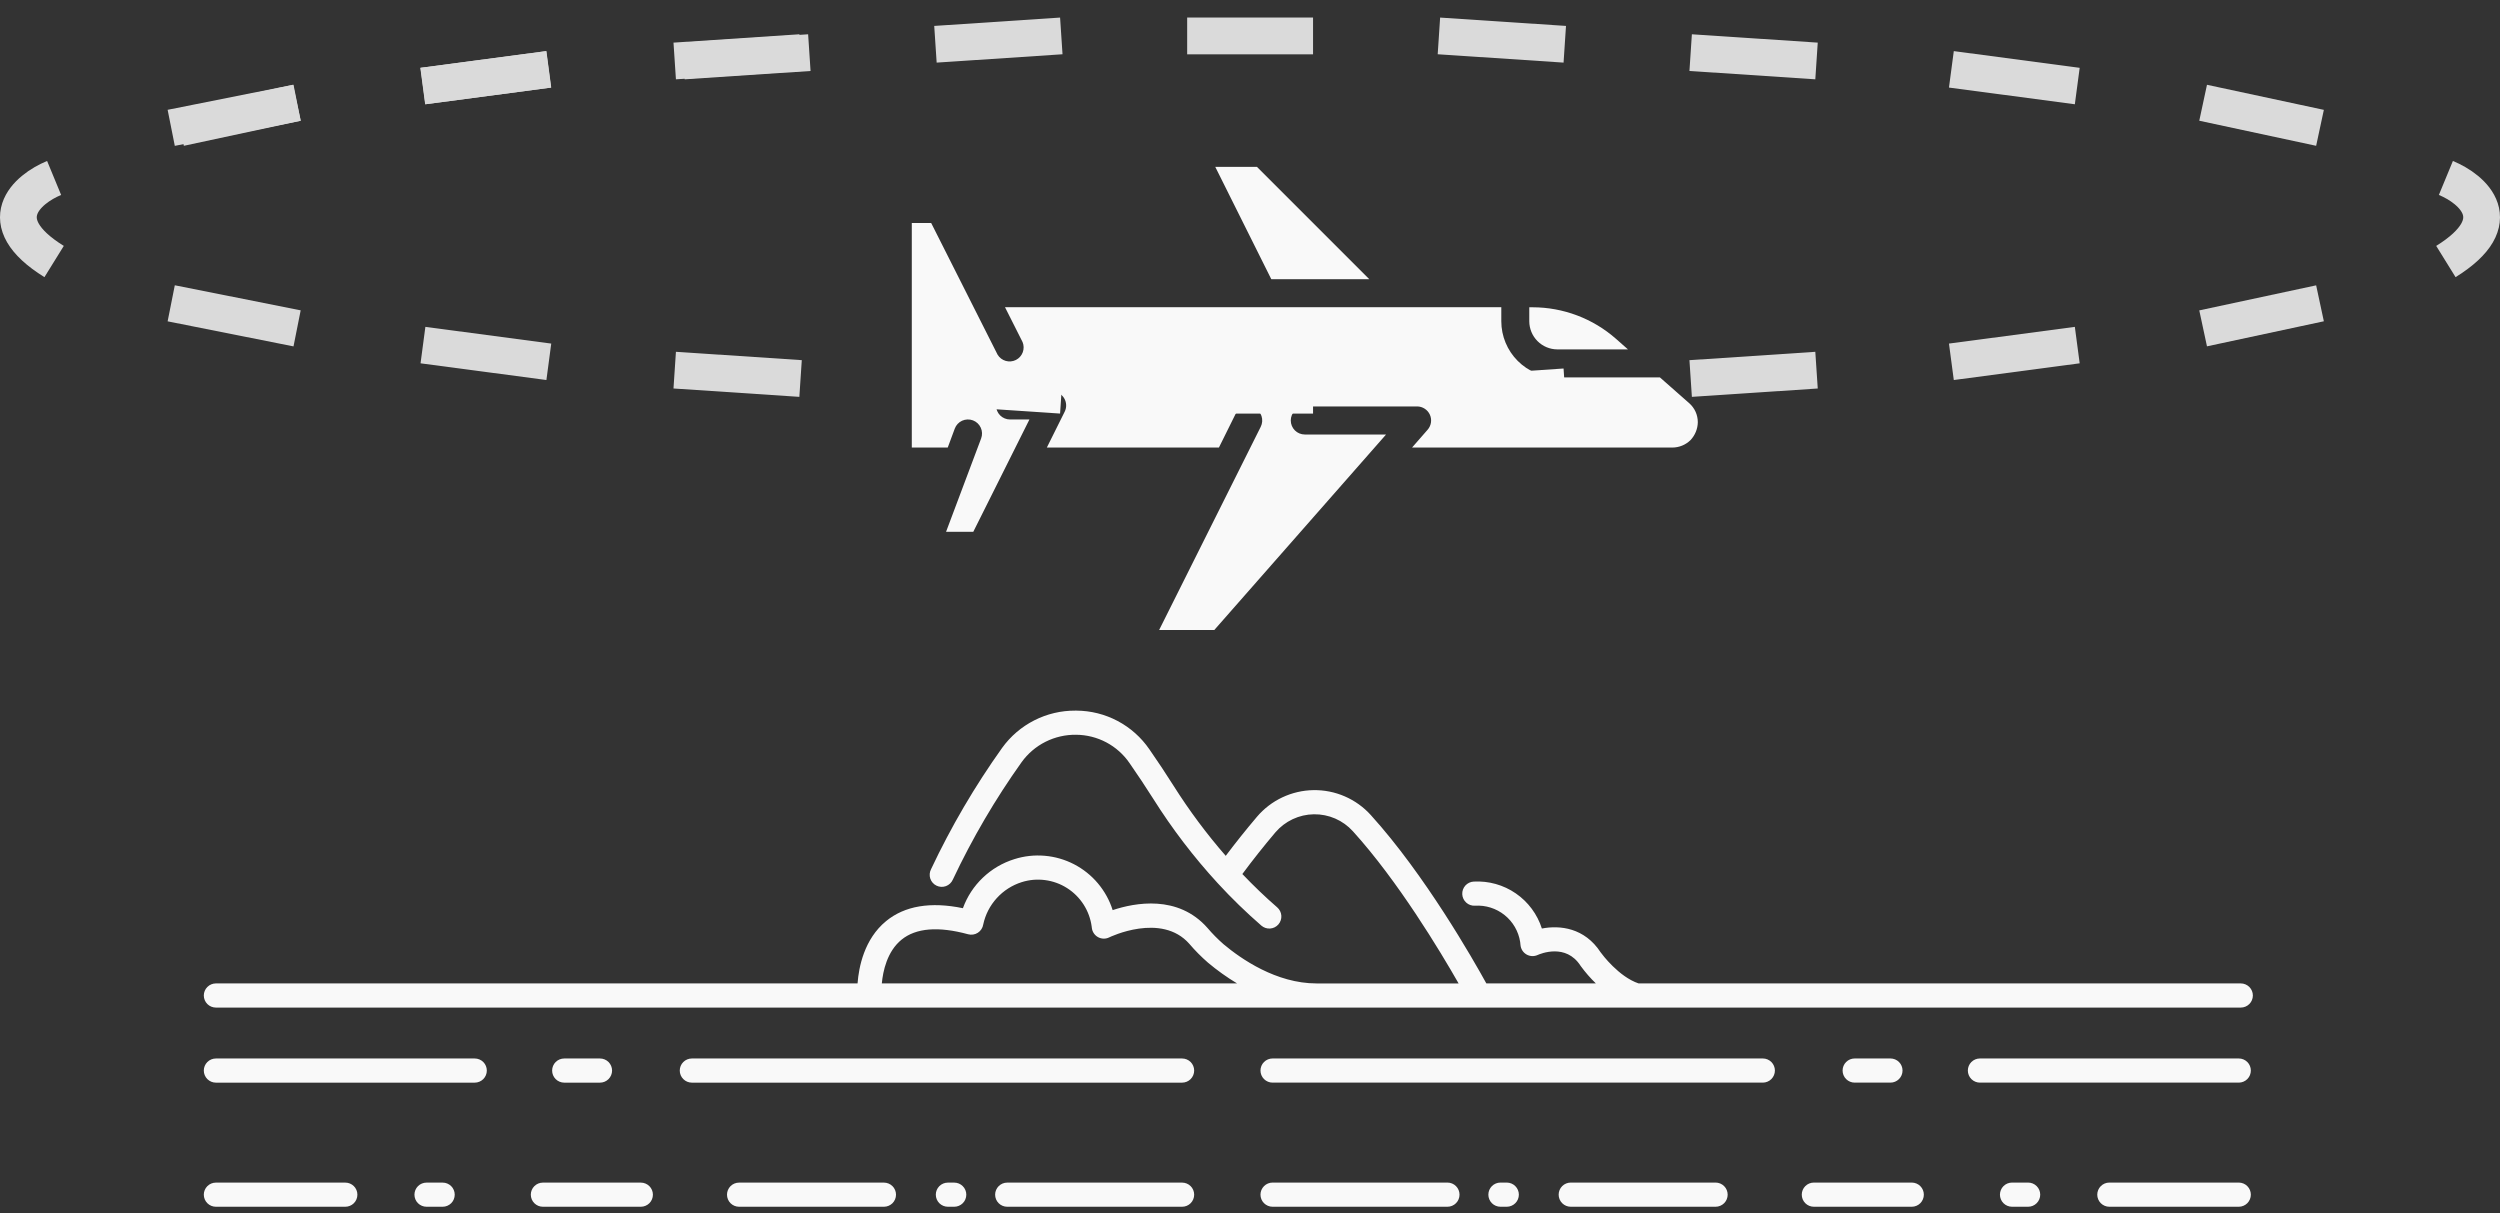
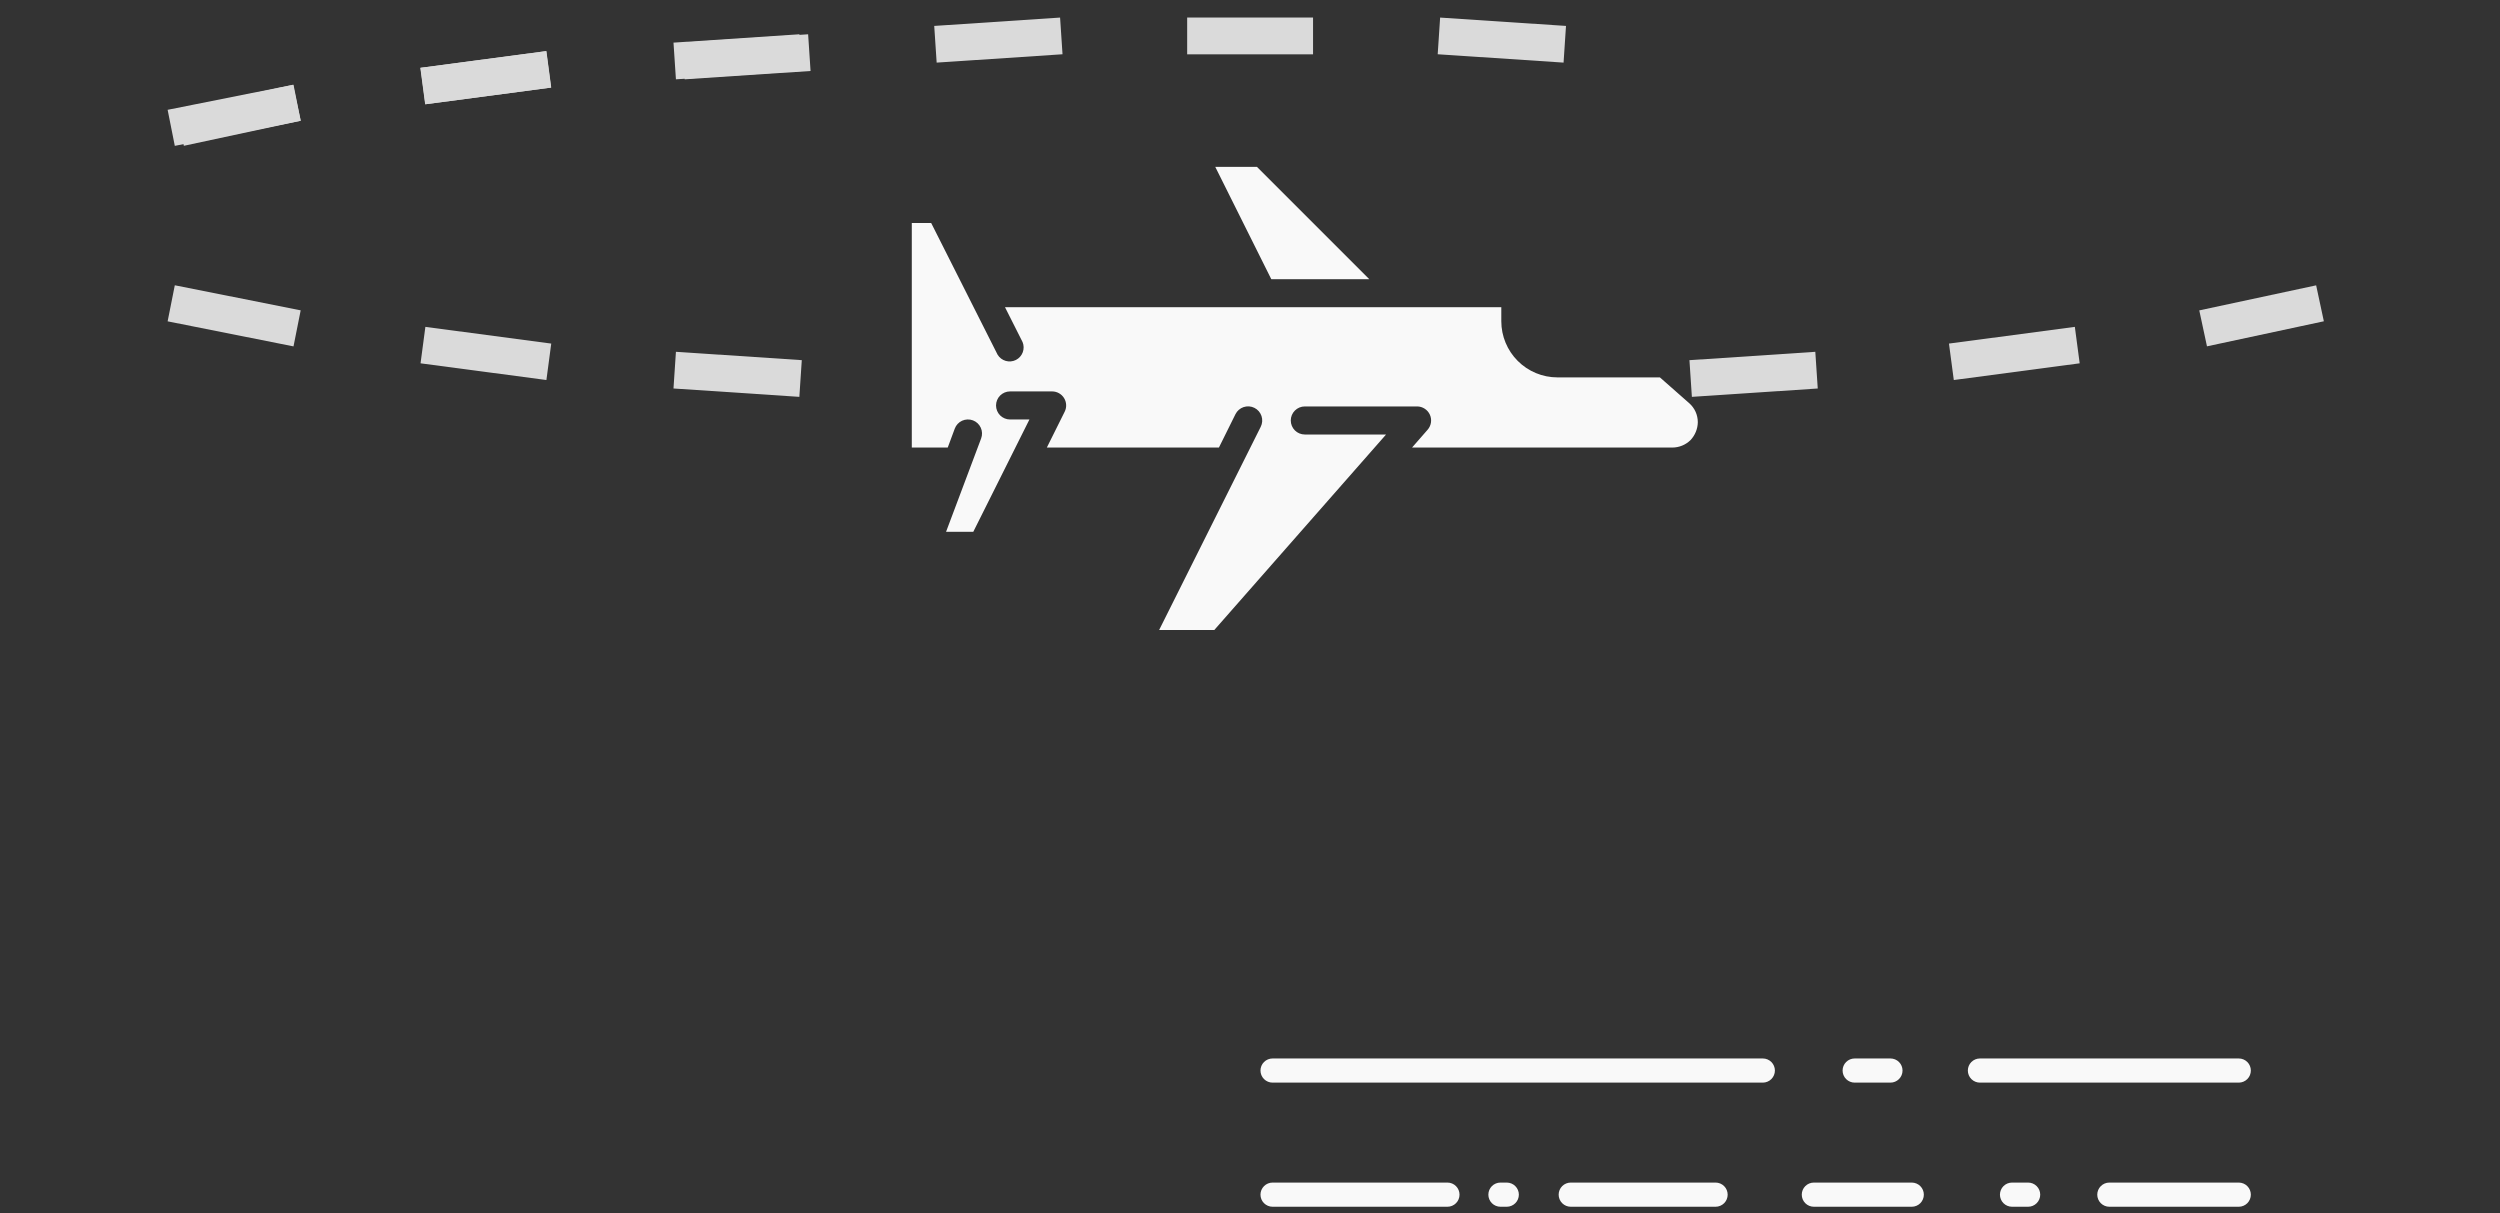
<svg xmlns="http://www.w3.org/2000/svg" width="136" height="66" viewBox="0 0 136 66" fill="none">
  <rect x="0" y="0" width="136" height="66" fill="#333333" stroke="none" />
  <path d="M9.314 6.954L16.162 5.59M23.009 4.681L29.856 3.772" stroke="#DADADA" stroke-width="2" />
  <path d="M36.704 3.317L43.551 2.863" stroke="#DADADA" stroke-width="2" />
  <path d="M50.888 2.408L57.735 1.954M64.582 1.954H71.43M78.277 1.954L85.124 2.408" stroke="#DADADA" stroke-width="2" />
-   <path d="M91.972 2.863L98.819 3.317M106.155 3.772L113.003 4.681M119.85 5.59L126.208 6.954M133.056 9.681C134.523 10.287 136.577 12.045 133.056 14.227" stroke="#DADADA" stroke-width="2" />
-   <path d="M44.028 2.863L37.181 3.317M29.845 3.772L22.997 4.681M16.15 5.59L9.792 6.954M2.944 9.681C1.477 10.287 -0.577 12.045 2.944 14.227" stroke="#DADADA" stroke-width="2" />
+   <path d="M44.028 2.863L37.181 3.317M29.845 3.772L22.997 4.681M16.15 5.59L9.792 6.954M2.944 9.681" stroke="#DADADA" stroke-width="2" />
  <path d="M9.314 16.5L16.162 17.863M23.009 18.773L29.856 19.682" stroke="#DADADA" stroke-width="2" />
  <path d="M36.704 20.136L43.551 20.591" stroke="#DADADA" stroke-width="2" />
-   <path d="M50.888 21.045L57.735 21.5M64.582 21.5H71.43M78.277 21.5L85.124 21.045" stroke="#F9F9F9" stroke-width="2" />
  <path d="M91.972 20.591L98.819 20.136M106.155 19.682L113.003 18.773M119.85 17.863L126.208 16.5" stroke="#DADADA" stroke-width="2" />
-   <path d="M11.744 65.647H18.785C18.959 65.647 19.127 65.578 19.25 65.455C19.373 65.332 19.442 65.165 19.442 64.99C19.442 64.816 19.373 64.649 19.25 64.526C19.127 64.403 18.959 64.334 18.785 64.334H11.744C11.57 64.334 11.403 64.403 11.28 64.526C11.157 64.649 11.087 64.816 11.087 64.99C11.087 65.165 11.157 65.332 11.28 65.455C11.403 65.578 11.57 65.647 11.744 65.647ZM23.203 64.334C23.029 64.334 22.861 64.403 22.738 64.526C22.615 64.649 22.546 64.816 22.546 64.99C22.546 65.165 22.615 65.332 22.738 65.455C22.861 65.578 23.029 65.647 23.203 65.647H24.08C24.254 65.647 24.421 65.578 24.545 65.455C24.668 65.332 24.737 65.165 24.737 64.99C24.737 64.816 24.668 64.649 24.545 64.526C24.421 64.403 24.254 64.334 24.08 64.334H23.203ZM28.876 64.99C28.876 65.165 28.946 65.332 29.069 65.455C29.192 65.578 29.359 65.647 29.533 65.647H34.861C35.035 65.647 35.202 65.578 35.326 65.455C35.449 65.332 35.518 65.165 35.518 64.99C35.518 64.816 35.449 64.649 35.326 64.526C35.202 64.403 35.035 64.334 34.861 64.334H29.533C29.359 64.334 29.192 64.403 29.069 64.526C28.946 64.649 28.876 64.816 28.876 64.99ZM40.206 64.334C40.031 64.334 39.864 64.403 39.741 64.526C39.618 64.649 39.549 64.816 39.549 64.99C39.549 65.165 39.618 65.332 39.741 65.455C39.864 65.578 40.031 65.647 40.206 65.647H48.086C48.26 65.647 48.427 65.578 48.551 65.455C48.674 65.332 48.743 65.165 48.743 64.99C48.743 64.816 48.674 64.649 48.551 64.526C48.427 64.403 48.26 64.334 48.086 64.334H40.206ZM51.565 64.334C51.391 64.334 51.224 64.403 51.1 64.526C50.977 64.649 50.908 64.816 50.908 64.99C50.908 65.165 50.977 65.332 51.1 65.455C51.224 65.578 51.391 65.647 51.565 65.647H51.91C52.084 65.647 52.251 65.578 52.374 65.455C52.498 65.332 52.567 65.165 52.567 64.99C52.567 64.816 52.498 64.649 52.374 64.526C52.251 64.403 52.084 64.334 51.91 64.334H51.565ZM64.306 64.334H54.792C54.618 64.334 54.451 64.403 54.328 64.526C54.205 64.649 54.135 64.816 54.135 64.99C54.135 65.165 54.205 65.332 54.328 65.455C54.451 65.578 54.618 65.647 54.792 65.647H64.306C64.481 65.647 64.648 65.578 64.771 65.455C64.894 65.332 64.963 65.165 64.963 64.99C64.963 64.816 64.894 64.649 64.771 64.526C64.648 64.403 64.481 64.334 64.306 64.334ZM11.744 54.812H121.899C122.073 54.812 122.24 54.743 122.363 54.62C122.487 54.496 122.556 54.329 122.556 54.155C122.556 53.981 122.487 53.814 122.363 53.691C122.24 53.567 122.073 53.498 121.899 53.498H89.139C88.063 53.137 87.152 51.915 87.074 51.806C86.199 50.466 84.856 50.323 83.878 50.512C83.63 49.735 83.131 49.063 82.46 48.601C81.788 48.138 80.982 47.913 80.168 47.958C79.994 47.968 79.831 48.046 79.714 48.175C79.598 48.305 79.538 48.475 79.547 48.649C79.556 48.823 79.634 48.987 79.764 49.103C79.893 49.22 80.064 49.28 80.238 49.27C80.82 49.233 81.395 49.415 81.85 49.78C82.305 50.145 82.607 50.666 82.697 51.243C82.704 51.297 82.71 51.353 82.715 51.411C82.725 51.516 82.759 51.617 82.815 51.706C82.872 51.795 82.949 51.869 83.04 51.922C83.131 51.975 83.233 52.005 83.338 52.011C83.443 52.016 83.548 51.996 83.644 51.953C83.8 51.883 85.184 51.303 85.979 52.534C85.984 52.541 85.989 52.548 85.994 52.556C86.24 52.892 86.515 53.208 86.815 53.498H80.857C80.14 52.196 77.515 47.585 74.571 44.338C74.178 43.903 73.696 43.558 73.159 43.324C72.621 43.09 72.04 42.974 71.454 42.983C70.868 42.992 70.291 43.126 69.76 43.376C69.23 43.625 68.759 43.986 68.379 44.432C67.784 45.134 67.215 45.846 66.68 46.558C65.64 45.364 64.692 44.091 63.846 42.752C63.423 42.082 62.978 41.411 62.524 40.759C62.081 40.115 61.489 39.587 60.798 39.221C60.107 38.855 59.338 38.662 58.556 38.658H58.499C57.721 38.654 56.954 38.836 56.261 39.189C55.568 39.542 54.969 40.055 54.515 40.686C53.032 42.765 51.739 44.973 50.65 47.282C50.609 47.36 50.584 47.446 50.577 47.534C50.569 47.622 50.58 47.71 50.607 47.794C50.635 47.878 50.679 47.955 50.737 48.021C50.795 48.088 50.866 48.142 50.946 48.18C51.025 48.218 51.111 48.24 51.2 48.245C51.288 48.249 51.376 48.235 51.459 48.205C51.541 48.174 51.617 48.127 51.681 48.067C51.746 48.007 51.797 47.934 51.833 47.853C52.888 45.615 54.14 43.476 55.576 41.461C55.914 40.993 56.36 40.612 56.876 40.353C57.392 40.094 57.963 39.963 58.541 39.971C59.113 39.975 59.676 40.116 60.182 40.384C60.687 40.652 61.121 41.038 61.445 41.51C61.888 42.146 62.322 42.8 62.736 43.453C63.763 45.085 64.936 46.621 66.241 48.042C66.243 48.045 66.246 48.048 66.249 48.051C66.995 48.862 67.787 49.631 68.619 50.354C68.751 50.468 68.923 50.525 69.097 50.512C69.27 50.5 69.432 50.419 69.546 50.287C69.66 50.156 69.717 49.984 69.705 49.81C69.692 49.636 69.612 49.475 69.48 49.361C68.823 48.792 68.193 48.184 67.584 47.547C68.146 46.789 68.747 46.029 69.381 45.281C69.64 44.978 69.961 44.733 70.322 44.563C70.683 44.393 71.076 44.302 71.475 44.297C71.874 44.291 72.27 44.37 72.636 44.529C73.002 44.689 73.329 44.924 73.597 45.22C76.05 47.925 78.341 51.734 79.348 53.499H71.62C69.426 53.499 67.508 52.16 66.559 51.364C66.247 51.091 65.955 50.795 65.687 50.48C64.084 48.66 61.735 49.108 60.529 49.511C60.36 48.977 60.087 48.482 59.726 48.054C59.366 47.625 58.924 47.273 58.427 47.015C57.93 46.758 57.387 46.601 56.829 46.554C56.271 46.506 55.709 46.569 55.176 46.739C54.536 46.939 53.952 47.283 53.467 47.746C52.982 48.208 52.611 48.776 52.382 49.406C50.621 49.042 49.218 49.277 48.205 50.107C47.014 51.082 46.718 52.61 46.651 53.498H11.744C11.57 53.498 11.403 53.568 11.28 53.691C11.157 53.814 11.087 53.981 11.087 54.155C11.087 54.33 11.157 54.497 11.28 54.62C11.403 54.743 11.57 54.812 11.744 54.812ZM49.042 51.12C49.826 50.481 51.045 50.382 52.666 50.824C52.755 50.848 52.848 50.854 52.94 50.839C53.031 50.825 53.119 50.792 53.196 50.741C53.274 50.691 53.34 50.625 53.39 50.547C53.441 50.469 53.474 50.382 53.488 50.29C53.602 49.756 53.856 49.262 54.224 48.858C54.591 48.454 55.059 48.154 55.579 47.989C55.989 47.859 56.423 47.821 56.849 47.877C57.276 47.932 57.685 48.08 58.048 48.311C58.411 48.542 58.719 48.849 58.95 49.211C59.182 49.574 59.331 49.983 59.388 50.409L59.397 50.484C59.41 50.588 59.447 50.688 59.507 50.775C59.566 50.862 59.645 50.933 59.738 50.983C59.83 51.033 59.934 51.06 60.039 51.062C60.144 51.063 60.248 51.04 60.342 50.993C60.37 50.979 63.18 49.618 64.701 51.346C65.012 51.711 65.351 52.052 65.713 52.367C66.21 52.785 66.74 53.163 67.296 53.497H47.971C48.033 52.825 48.26 51.757 49.042 51.12ZM11.744 58.896H25.826C26 58.896 26.168 58.826 26.291 58.703C26.414 58.58 26.483 58.413 26.483 58.239C26.483 58.064 26.414 57.897 26.291 57.774C26.168 57.651 26 57.582 25.826 57.582H11.744C11.57 57.582 11.403 57.651 11.28 57.774C11.157 57.897 11.087 58.064 11.087 58.239C11.087 58.413 11.157 58.58 11.28 58.703C11.403 58.826 11.57 58.896 11.744 58.896ZM32.64 58.896C32.814 58.896 32.981 58.826 33.104 58.703C33.227 58.58 33.297 58.413 33.297 58.239C33.297 58.064 33.227 57.897 33.104 57.774C32.981 57.651 32.814 57.582 32.64 57.582H30.693C30.519 57.582 30.352 57.651 30.228 57.774C30.105 57.897 30.036 58.064 30.036 58.239C30.036 58.413 30.105 58.58 30.228 58.703C30.352 58.826 30.519 58.896 30.693 58.896H32.64ZM64.306 57.582H37.636C37.462 57.582 37.295 57.651 37.172 57.774C37.048 57.897 36.979 58.064 36.979 58.239C36.979 58.413 37.048 58.58 37.172 58.703C37.295 58.826 37.462 58.896 37.636 58.896H64.306C64.481 58.896 64.648 58.826 64.771 58.703C64.894 58.58 64.963 58.413 64.963 58.239C64.963 58.064 64.894 57.897 64.771 57.774C64.648 57.651 64.481 57.582 64.306 57.582Z" fill="#F9F9F9" />
  <path d="M121.789 65.647H114.748C114.574 65.647 114.407 65.577 114.284 65.454C114.161 65.331 114.091 65.164 114.091 64.99C114.091 64.815 114.161 64.648 114.284 64.525C114.407 64.402 114.574 64.332 114.748 64.332H121.789C121.964 64.332 122.131 64.402 122.254 64.525C122.377 64.648 122.446 64.815 122.446 64.99C122.446 65.164 122.377 65.331 122.254 65.454C122.131 65.577 121.964 65.647 121.789 65.647ZM110.331 64.332C110.505 64.332 110.672 64.402 110.795 64.525C110.919 64.648 110.988 64.815 110.988 64.99C110.988 65.164 110.919 65.331 110.795 65.454C110.672 65.577 110.505 65.647 110.331 65.647H109.454C109.279 65.647 109.112 65.577 108.989 65.454C108.866 65.331 108.797 65.164 108.797 64.99C108.797 64.815 108.866 64.648 108.989 64.525C109.112 64.402 109.279 64.332 109.454 64.332H110.331ZM104.657 64.99C104.657 65.164 104.588 65.331 104.465 65.454C104.342 65.577 104.175 65.647 104 65.647H98.673C98.498 65.647 98.331 65.577 98.208 65.454C98.085 65.331 98.016 65.164 98.016 64.99C98.016 64.815 98.085 64.648 98.208 64.525C98.331 64.402 98.498 64.332 98.673 64.332H104C104.175 64.332 104.342 64.402 104.465 64.525C104.588 64.648 104.657 64.815 104.657 64.99ZM93.328 64.332C93.502 64.332 93.669 64.402 93.793 64.525C93.916 64.648 93.985 64.815 93.985 64.99C93.985 65.164 93.916 65.331 93.793 65.454C93.669 65.577 93.502 65.647 93.328 65.647H85.448C85.273 65.647 85.106 65.577 84.983 65.454C84.86 65.331 84.791 65.164 84.791 64.99C84.791 64.815 84.86 64.648 84.983 64.525C85.106 64.402 85.273 64.332 85.448 64.332H93.328ZM81.969 64.332C82.143 64.332 82.31 64.402 82.433 64.525C82.557 64.648 82.626 64.815 82.626 64.99C82.626 65.164 82.557 65.331 82.433 65.454C82.31 65.577 82.143 65.647 81.969 65.647H81.624C81.45 65.647 81.282 65.577 81.159 65.454C81.036 65.331 80.967 65.164 80.967 64.99C80.967 64.815 81.036 64.648 81.159 64.525C81.282 64.402 81.45 64.332 81.624 64.332H81.969ZM69.227 64.332H78.741C78.916 64.332 79.083 64.402 79.206 64.525C79.329 64.648 79.398 64.815 79.398 64.99C79.398 65.164 79.329 65.331 79.206 65.454C79.083 65.577 78.916 65.647 78.741 65.647H69.227C69.053 65.647 68.886 65.577 68.763 65.454C68.639 65.331 68.57 65.164 68.57 64.99C68.57 64.815 68.639 64.648 68.763 64.525C68.886 64.402 69.053 64.332 69.227 64.332ZM121.789 58.895H107.708C107.533 58.895 107.366 58.825 107.243 58.702C107.12 58.579 107.051 58.412 107.051 58.238C107.051 58.063 107.12 57.896 107.243 57.773C107.366 57.65 107.533 57.581 107.708 57.581H121.789C121.964 57.581 122.131 57.65 122.254 57.773C122.377 57.896 122.446 58.063 122.446 58.238C122.446 58.412 122.377 58.579 122.254 58.702C122.131 58.825 121.964 58.895 121.789 58.895ZM100.894 58.895C100.72 58.895 100.553 58.825 100.429 58.702C100.306 58.579 100.237 58.412 100.237 58.238C100.237 58.063 100.306 57.896 100.429 57.773C100.553 57.65 100.72 57.581 100.894 57.581H102.841C103.015 57.581 103.182 57.65 103.305 57.773C103.429 57.896 103.498 58.063 103.498 58.238C103.498 58.412 103.429 58.579 103.305 58.702C103.182 58.825 103.015 58.895 102.841 58.895H100.894ZM69.227 57.581H95.897C96.072 57.581 96.239 57.65 96.362 57.773C96.485 57.896 96.555 58.063 96.555 58.238C96.555 58.412 96.485 58.579 96.362 58.702C96.239 58.825 96.072 58.895 95.897 58.895H69.227C69.053 58.895 68.886 58.825 68.763 58.702C68.639 58.579 68.57 58.412 68.57 58.238C68.57 58.063 68.639 57.896 68.763 57.773C68.886 57.65 69.053 57.581 69.227 57.581Z" fill="#F9F9F9" />
  <path d="M69.158 15.187L66.111 9.079H68.379L74.487 15.187H69.158Z" fill="#F9F9F9" />
-   <path d="M83.193 17.48V16.716H83.369C85.038 16.717 86.65 17.325 87.904 18.427L88.561 19.007H84.72C84.316 19.006 83.928 18.844 83.642 18.558C83.356 18.272 83.195 17.884 83.193 17.48Z" fill="#F9F9F9" />
  <path d="M92.361 22.965C92.355 23.329 92.213 23.678 91.963 23.943C91.7 24.2 91.347 24.345 90.978 24.347H76.815L77.662 23.378C77.759 23.267 77.822 23.132 77.844 22.987C77.866 22.841 77.845 22.693 77.785 22.559C77.724 22.426 77.627 22.312 77.503 22.233C77.38 22.153 77.237 22.11 77.09 22.11H70.981C70.779 22.11 70.585 22.191 70.442 22.334C70.298 22.477 70.218 22.671 70.218 22.874C70.218 23.076 70.298 23.27 70.442 23.414C70.585 23.557 70.779 23.637 70.981 23.637H75.402L66.057 34.273H63.056L68.584 23.217C68.675 23.035 68.69 22.824 68.626 22.631C68.594 22.535 68.543 22.447 68.477 22.37C68.411 22.294 68.331 22.232 68.24 22.187C68.058 22.096 67.847 22.081 67.654 22.145C67.461 22.209 67.301 22.348 67.21 22.53L66.309 24.347H56.948L57.917 22.4C57.976 22.284 58.004 22.155 57.998 22.025C57.993 21.895 57.954 21.768 57.886 21.657C57.818 21.547 57.723 21.455 57.609 21.391C57.496 21.327 57.368 21.294 57.238 21.293H54.947C54.745 21.293 54.551 21.374 54.407 21.517C54.264 21.66 54.184 21.854 54.184 22.057C54.184 22.259 54.264 22.453 54.407 22.597C54.551 22.74 54.745 22.82 54.947 22.82H56.001L52.947 28.929H51.466L53.374 23.851C53.445 23.661 53.438 23.45 53.353 23.265C53.269 23.081 53.114 22.937 52.924 22.866C52.83 22.831 52.729 22.815 52.629 22.819C52.528 22.822 52.43 22.846 52.338 22.887C52.153 22.972 52.01 23.126 51.939 23.317L51.557 24.347H49.602V12.131H50.656L54.268 19.293C54.367 19.458 54.525 19.579 54.711 19.633C54.896 19.686 55.094 19.668 55.267 19.581C55.438 19.494 55.571 19.345 55.638 19.164C55.705 18.983 55.701 18.784 55.627 18.606L54.672 16.712H81.671V17.476C81.671 18.286 81.993 19.062 82.566 19.635C83.138 20.208 83.915 20.53 84.725 20.53H90.299L91.895 21.935C92.041 22.064 92.158 22.222 92.239 22.4C92.319 22.578 92.36 22.77 92.361 22.965Z" fill="#F9F9F9" />
</svg>